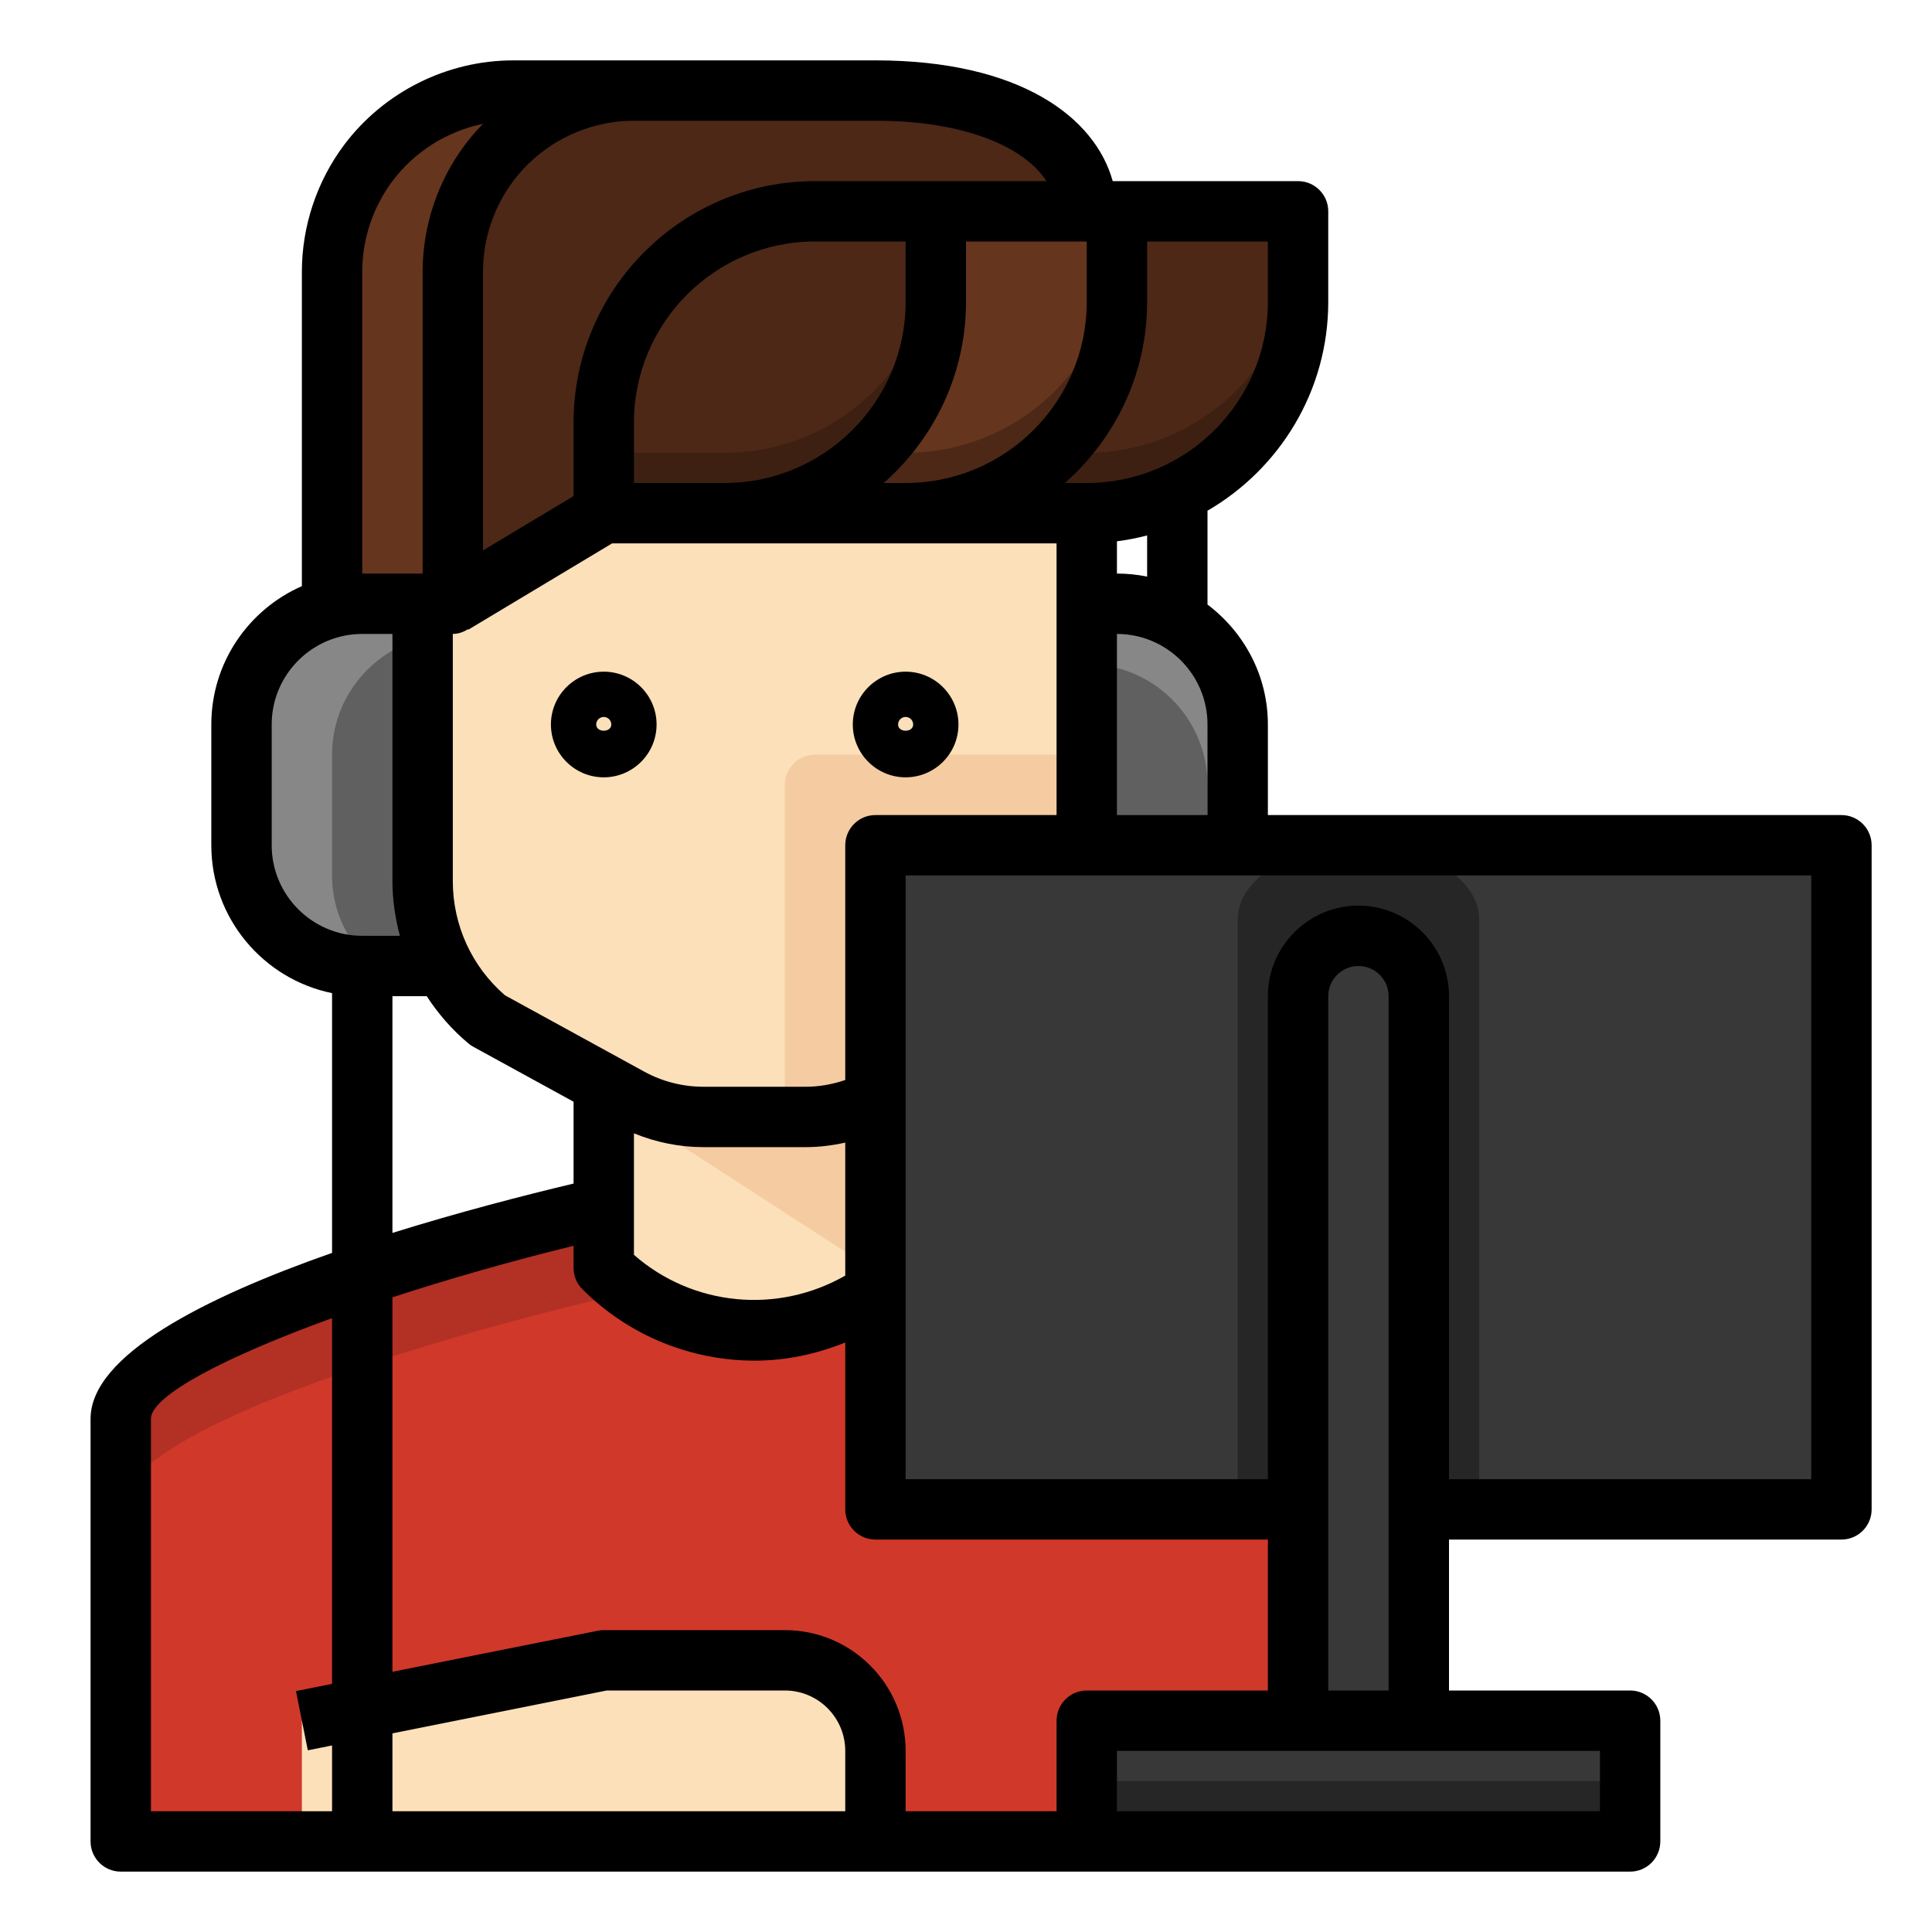
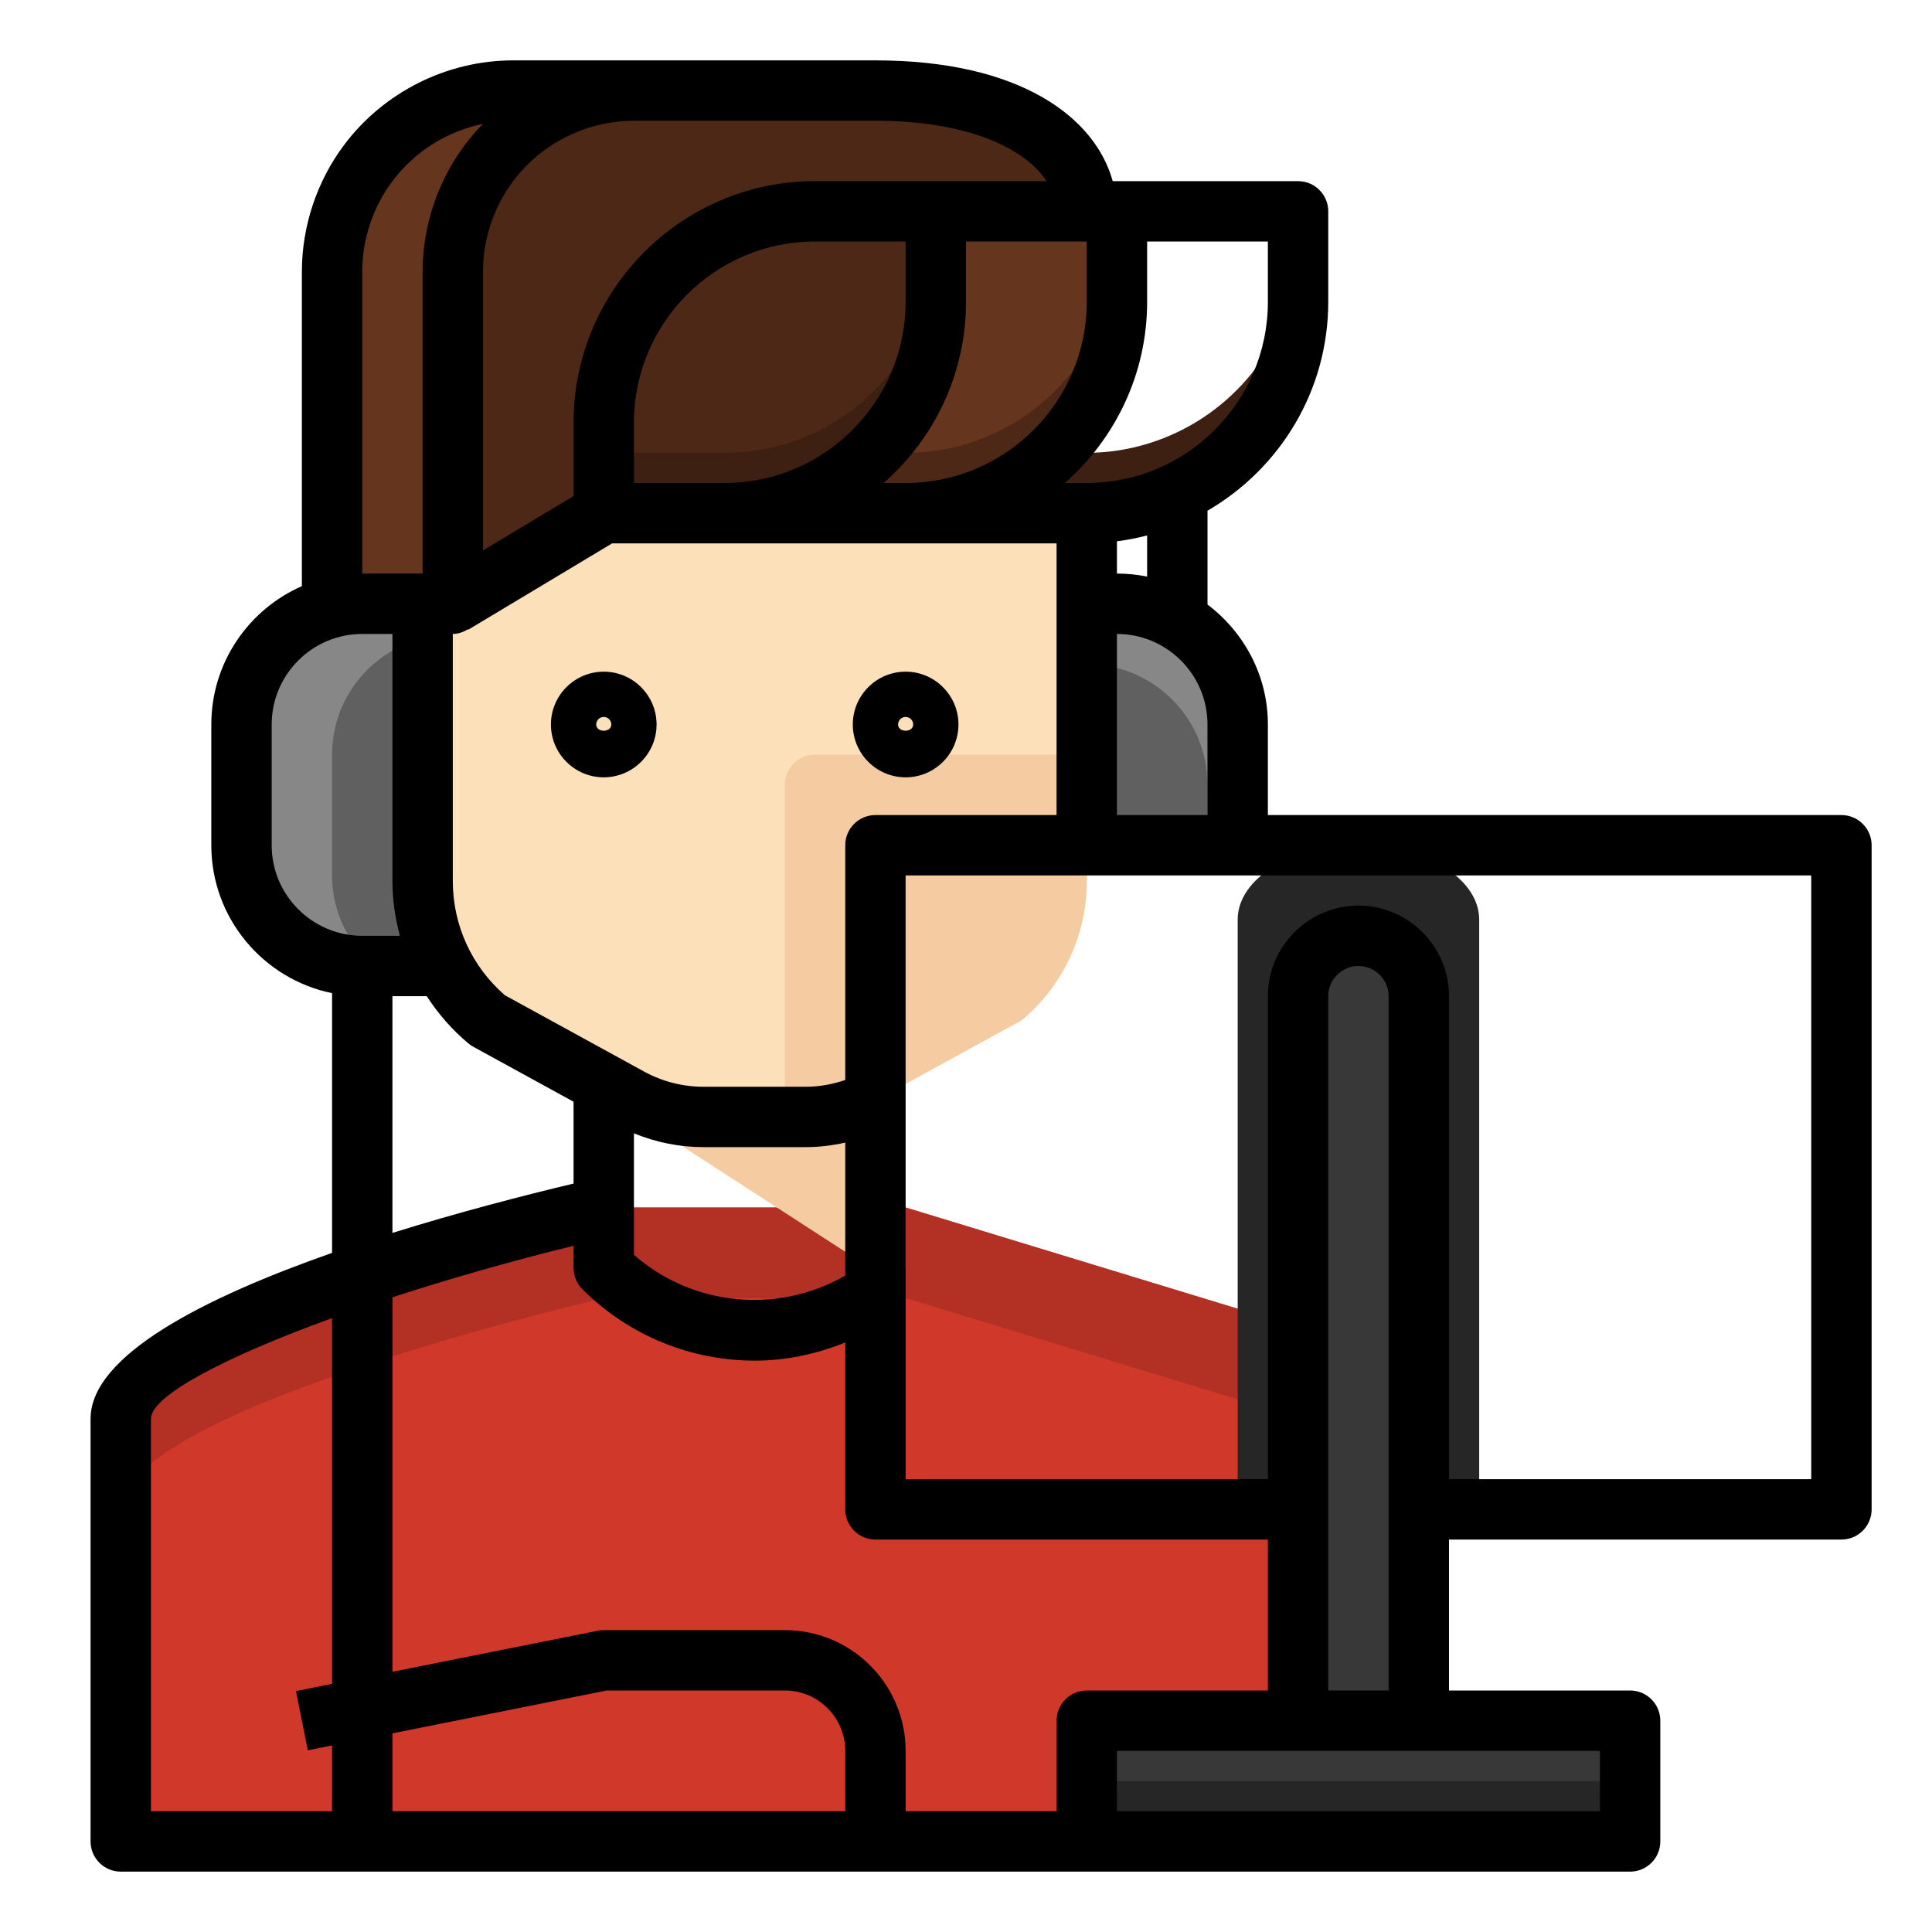
<svg xmlns="http://www.w3.org/2000/svg" id="Layer_1_1_" height="512" viewBox="0 0 64 64" width="512">
  <path d="m20 14c0-3.866 3.134-7 7-7h4 5c0-2.209-2.582-4-7-4h-8c-1.889 0-3.667.889-4.8 2.4-.779 1.039-1.2 2.302-1.2 3.6v11l5-3z" fill="#4d2817" />
  <path d="m14 29.19v-9.19h-2c-2.209 0-4 1.791-4 4v4c0 2.209 1.791 4 4 4h2.709c-.455-.857-.709-1.817-.709-2.81z" fill="#606060" />
  <path d="m41 28v-4c0-2.209-1.791-4-4-4h-1v8z" fill="#606060" />
  <path d="m31 10v-3h-4c-3.866 0-7 3.134-7 7v3h4c3.866 0 7-3.134 7-7z" fill="#4d2817" />
  <path d="m31 10c0 3.866-3.134 7-7 7h6c3.866 0 7-3.134 7-7v-3h-1-5z" fill="#66351e" />
-   <path d="m30 17h6c1.075 0 2.09-.25 3-.683v-.011.011c2.363-1.124 4-3.527 4-6.317v-3h-6v3c0 3.866-3.134 7-7 7z" fill="#4d2817" />
  <path d="m19 3h-2c-1.889 0-3.667.889-4.8 2.4-.779 1.039-1.2 2.302-1.2 3.6v11h1 3v-11c0-1.298.421-2.561 1.2-3.6 1.133-1.511 2.911-2.4 4.8-2.4z" fill="#66351e" />
  <path d="m11 29v-4c0-1.862 1.278-3.413 3-3.859v-1.141h-2c-2.209 0-4 1.791-4 4v4c0 2.209 1.791 4 4 4h.38c-.839-.733-1.38-1.798-1.38-3z" fill="#878787" />
  <path d="m37 20h-1v2c2.209 0 4 1.791 4 4v2h1v-4c0-2.209-1.791-4-4-4z" fill="#878787" />
  <path d="m41 43.354c2.783 1.127 5 2.412 5 3.646v14h-42v-14c0-3.314 16-7 16-7h10z" fill="#d0382a" />
  <path d="m41 46.354-11-3.354h-10s-14.12 3.254-15.829 6.395l-.171-2.395c0-3.314 16-7 16-7h10l11 3.354c2.783 1.127 5 2.412 5 3.646l-.173 2.419c-.55-1.05-2.478-2.114-4.827-3.065z" fill="#b33024" />
  <path d="m19 17h17v12.19c0 1.781-.791 3.469-2.159 4.609l-4.703 2.577c-.747.41-1.584.624-2.436.624h-3.405c-.851 0-1.689-.214-2.436-.624l-4.703-2.577c-1.367-1.14-2.158-2.829-2.158-4.609v-8.19z" fill="#fce0b9" />
-   <path d="m20.862 36.376c.747.41 1.584.624 2.436.624h3.405c.851 0 1.689-.214 2.436-.624l.861-.472v6.096c-2.761 2.761-7.239 2.761-10 0v-6.096z" fill="#fce0b9" />
  <path d="m20 35.904.862.472c.747.41 1.584.624 2.436.624h3.405c.851 0 1.689-.214 2.436-.624l.861-.472v6.096c-.158.158-.323.304-.491.444l-9.509-6.158z" fill="#f5cba1" />
  <path d="m27 25c-.552 0-1 .448-1 1v11h.702c.851 0 1.689-.214 2.436-.624l4.703-2.577c1.368-1.14 2.159-2.829 2.159-4.609v-4.19z" fill="#f5cba1" />
  <g fill="#383838">
-     <path d="m29 28v8.441 4.559 9h14v-17c0-1.105.895-2 2-2s2 .895 2 2v17h14v-22z" />
    <path d="m45 31c-1.105 0-2 .895-2 2v17 7h4v-7-17c0-1.105-.895-2-2-2z" />
    <path d="m36 57v4h18v-4h-7-4z" />
  </g>
  <path d="m24 15h-4v2h4c3.866 0 7-3.134 7-7v-2c0 3.866-3.134 7-7 7z" fill="#3d2012" />
  <path d="m30 15h-1.106c-1.262 1.236-2.988 2-4.894 2h6c3.866 0 7-3.134 7-7v-2c0 3.866-3.134 7-7 7z" fill="#4d2817" />
  <path d="m39 14.317c-.91.433-1.925.683-3 .683h-1.106c-1.262 1.236-2.988 2-4.894 2h6c1.075 0 2.09-.25 3-.683 2.363-1.124 4-3.527 4-6.317v-2c0 2.791-1.637 5.193-4 6.317z" fill="#3d2012" />
-   <path d="m10 57 10-2h6c1.657 0 3 1.343 3 3v3h-19z" fill="#fce0b9" />
  <path d="m41 30.462v19.538h2v-17c0-1.105.895-2 2-2s2 .895 2 2v17h2v-19.538c0-1.36-1.791-2.462-4-2.462s-4 1.102-4 2.462z" fill="#262626" />
  <path d="m36 59h18v2h-18z" fill="#262626" />
  <path d="m20 25.75c-.965 0-1.75-.785-1.75-1.75s.785-1.75 1.75-1.75 1.75.785 1.75 1.75-.785 1.75-1.75 1.75zm0-2c-.138 0-.25.112-.25.25 0 .275.5.275.5 0 0-.138-.112-.25-.25-.25z" />
  <path d="m30 25.75c-.965 0-1.75-.785-1.75-1.75s.785-1.75 1.75-1.75 1.75.785 1.75 1.75-.785 1.75-1.75 1.75zm0-2c-.138 0-.25.112-.25.25 0 .275.5.275.5 0 0-.138-.112-.25-.25-.25z" />
  <path d="m61 27h-19v-3c0-1.627-.793-3.061-2-3.974v-3.108c2.387-1.386 4-3.964 4-6.918v-3c0-.552-.448-1-1-1h-6.14c-.586-2.119-3.078-4-7.86-4h-8-4c-2.192 0-4.285 1.047-5.6 2.8-.903 1.203-1.4 2.695-1.4 4.2v10.417c-1.765.773-3 2.537-3 4.583v4c0 2.414 1.721 4.434 4 4.899v8.605c-4.202 1.473-8 3.386-8 5.496v14c0 .552.448 1 1 1h32 18c.552 0 1-.448 1-1v-4c0-.552-.448-1-1-1h-6v-5h13c.552 0 1-.448 1-1v-22c0-.552-.448-1-1-1zm-24 0v-6c1.654 0 3 1.346 3 3v3zm-16 10.543c.728.298 1.509.457 2.298.457h3.404c.434 0 .87-.055 1.298-.15v4.406c-2.239 1.283-5.052 1.02-7-.688zm8-10.543c-.552 0-1 .448-1 1v7.776c-.422.144-.862.224-1.298.224h-3.404c-.682 0-1.358-.173-1.956-.5l-4.614-2.529c-1.1-.951-1.728-2.324-1.728-3.781v-8.19c.189 0 .355-.066.506-.157l.009.015 4.762-2.858h14.723v9zm7-19v2c0 3.309-2.691 6-6 6h-.726c1.667-1.467 2.726-3.61 2.726-6v-2zm-6 2c0 3.309-2.691 6-6 6h-3v-2c0-3.309 2.691-6 6-6h3zm8 9.101c-.323-.066-.658-.101-1-.101v-1.069c.341-.043.674-.109 1-.194zm4-9.101c0 3.309-2.691 6-6 6h-.726c1.667-1.467 2.726-3.61 2.726-6v-2h4zm-25-4c.939-1.252 2.434-2 4-2h8c3.043 0 4.951.903 5.668 2h-7.668c-4.411 0-8 3.589-8 8v2.434l-3 1.8v-9.234c0-1.075.355-2.141 1-3zm-5 3c0-1.075.355-2.141 1-3 .736-.982 1.814-1.653 3-1.898-.214.218-.415.451-.6.698-.903 1.203-1.4 2.695-1.4 4.2v10h-2zm-3 19v-4c0-1.654 1.346-3 3-3h1v8.19c0 .62.091 1.225.247 1.81h-1.247c-1.654 0-3-1.346-3-3zm4 5h1.136c.378.58.837 1.112 1.383 1.567.049.042.103.078.16.109l3.321 1.82v2.711c-1.657.395-3.809.951-6 1.635zm-8 14c0-.76 2.424-2.038 6-3.336v12.116l-1.196.24.393 1.961.803-.161v2.18h-6zm23 13h-15v-2.58l7.099-1.42h5.901c1.103 0 2 .897 2 2zm7-3v3h-5v-2c0-2.206-1.794-4-4-4h-6c-.066 0-.131.006-.196.02l-6.804 1.36v-12.405c1.84-.601 3.881-1.186 6-1.707v.732c0 .265.105.52.293.707 1.563 1.563 3.631 2.367 5.713 2.366 1.016 0 2.029-.213 2.994-.601v5.528c0 .552.448 1 1 1h13v5h-6c-.552 0-1 .448-1 1zm18 3h-16v-2h16zm-9-4v-23c0-.551.449-1 1-1s1 .449 1 1v23zm16-7h-12v-16c0-1.654-1.346-3-3-3s-3 1.346-3 3v16h-12v-20h30z" />
</svg>